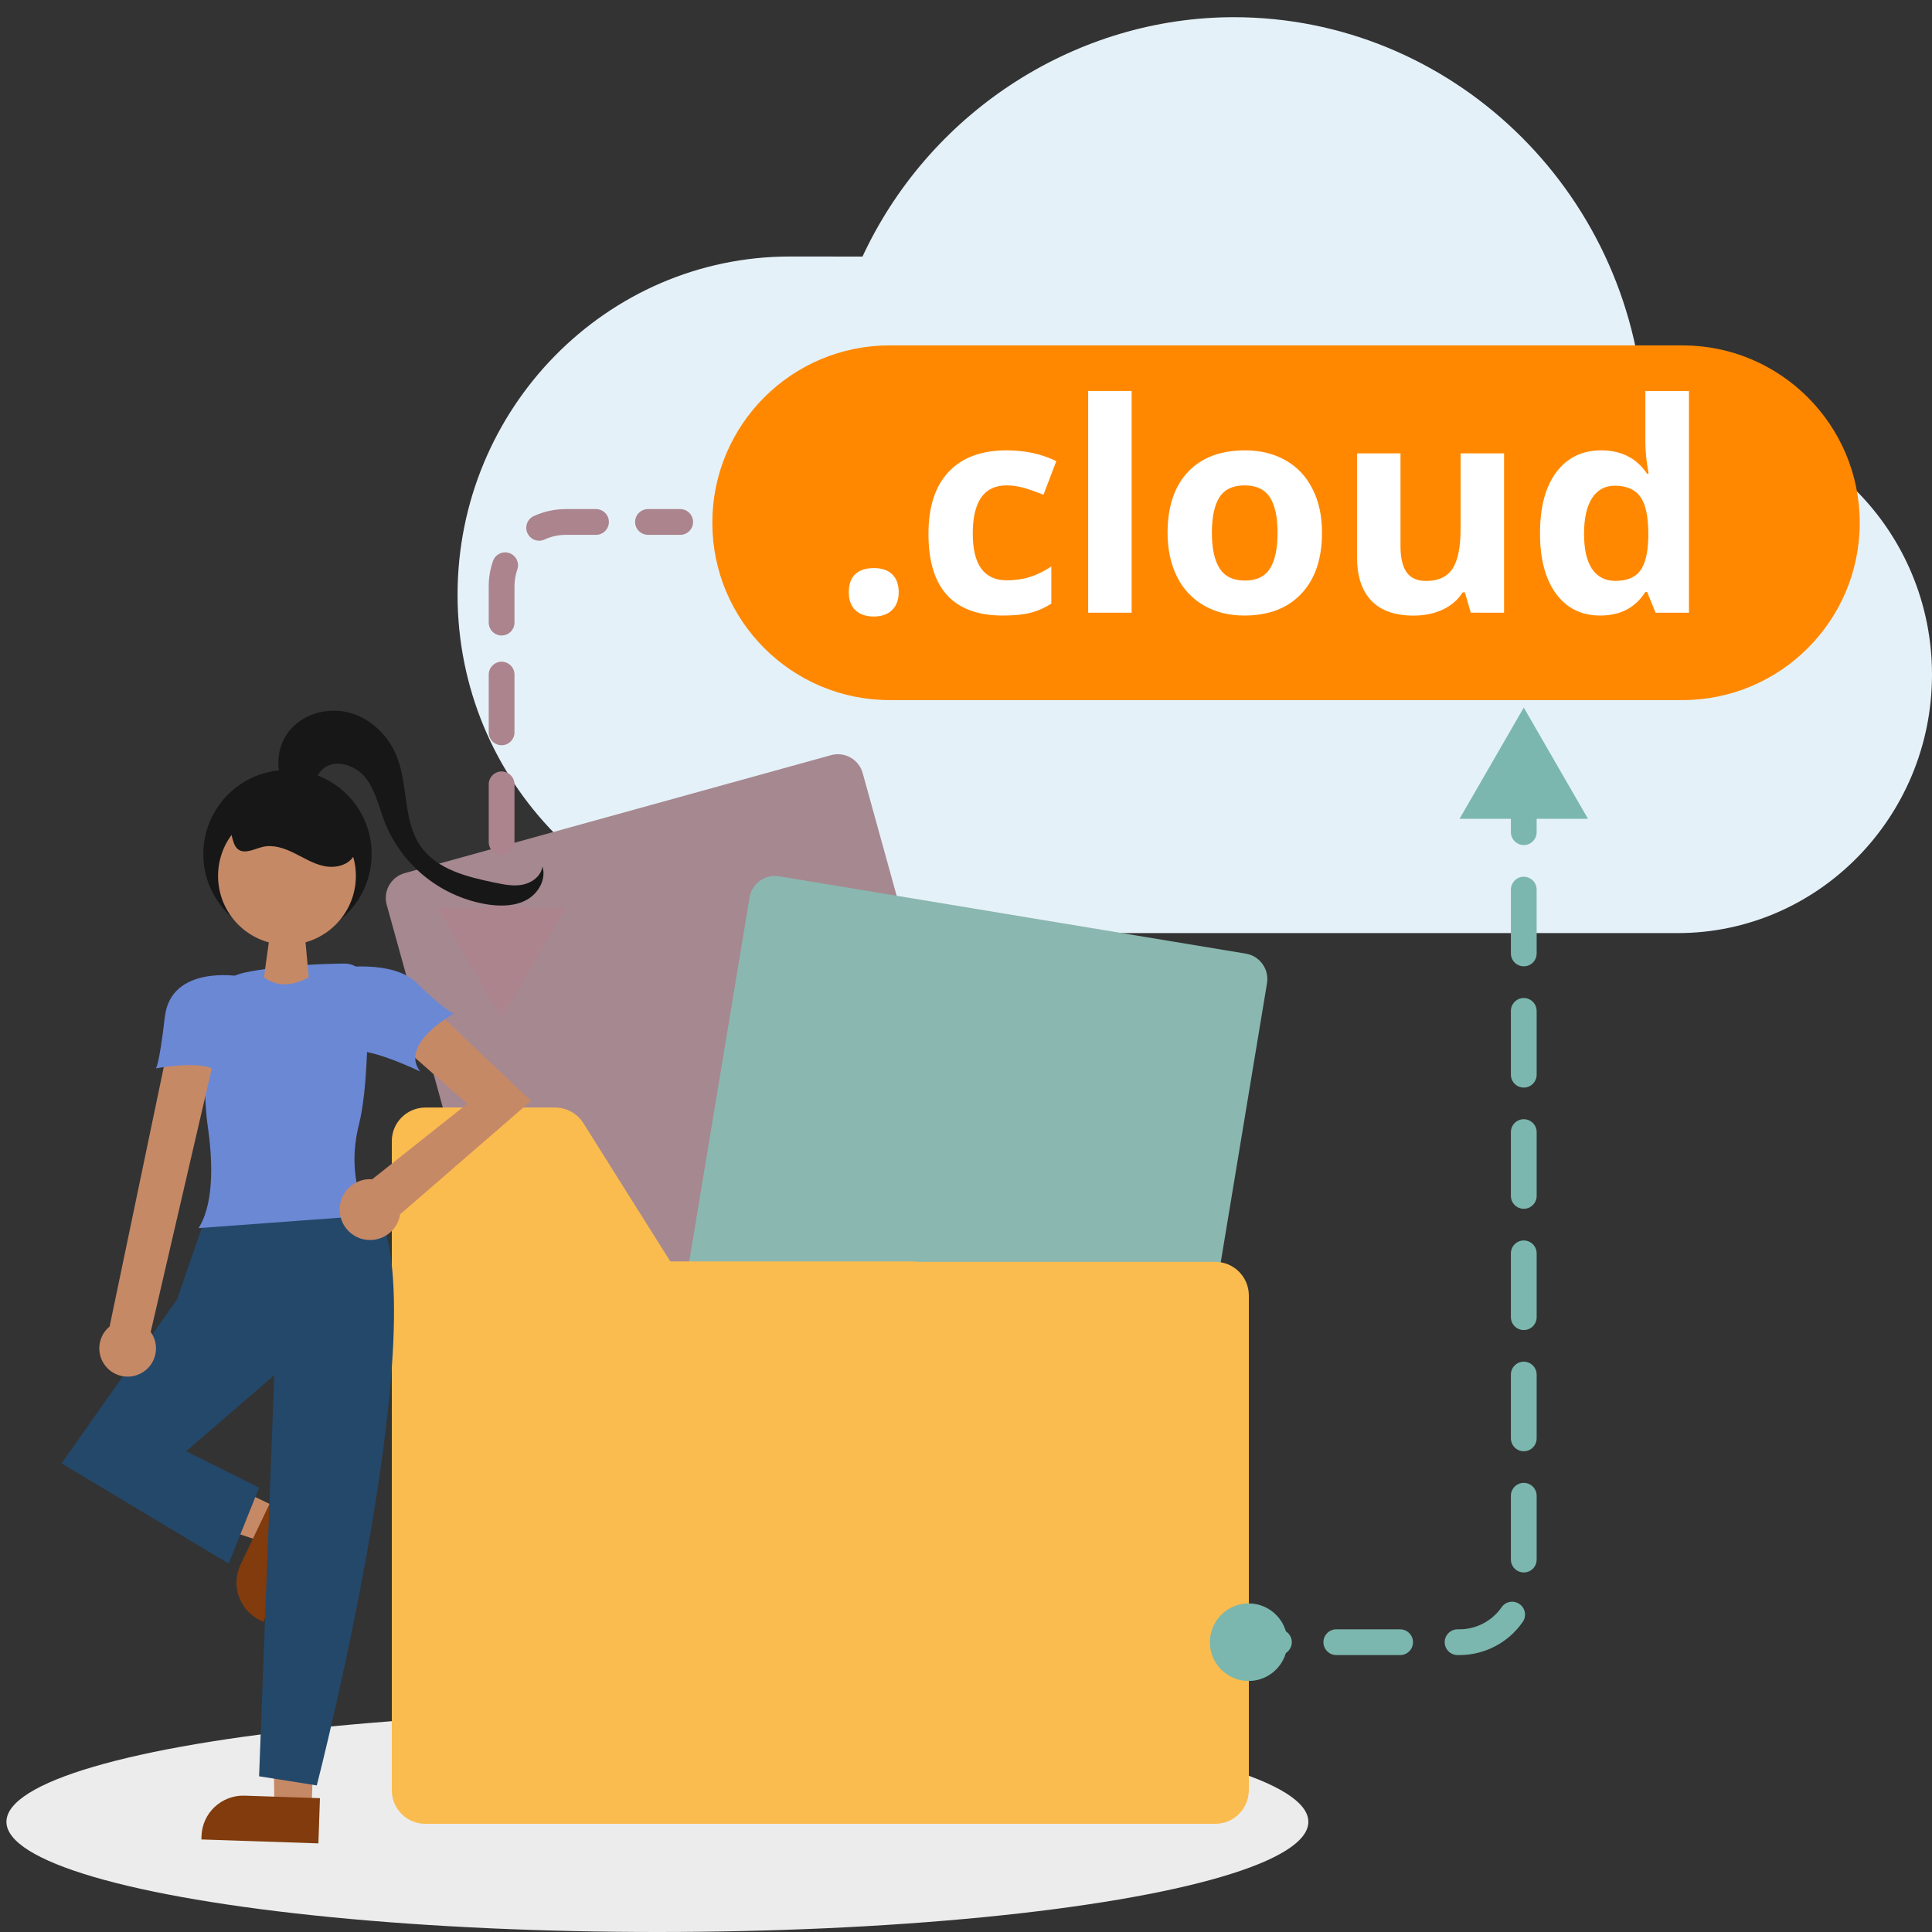
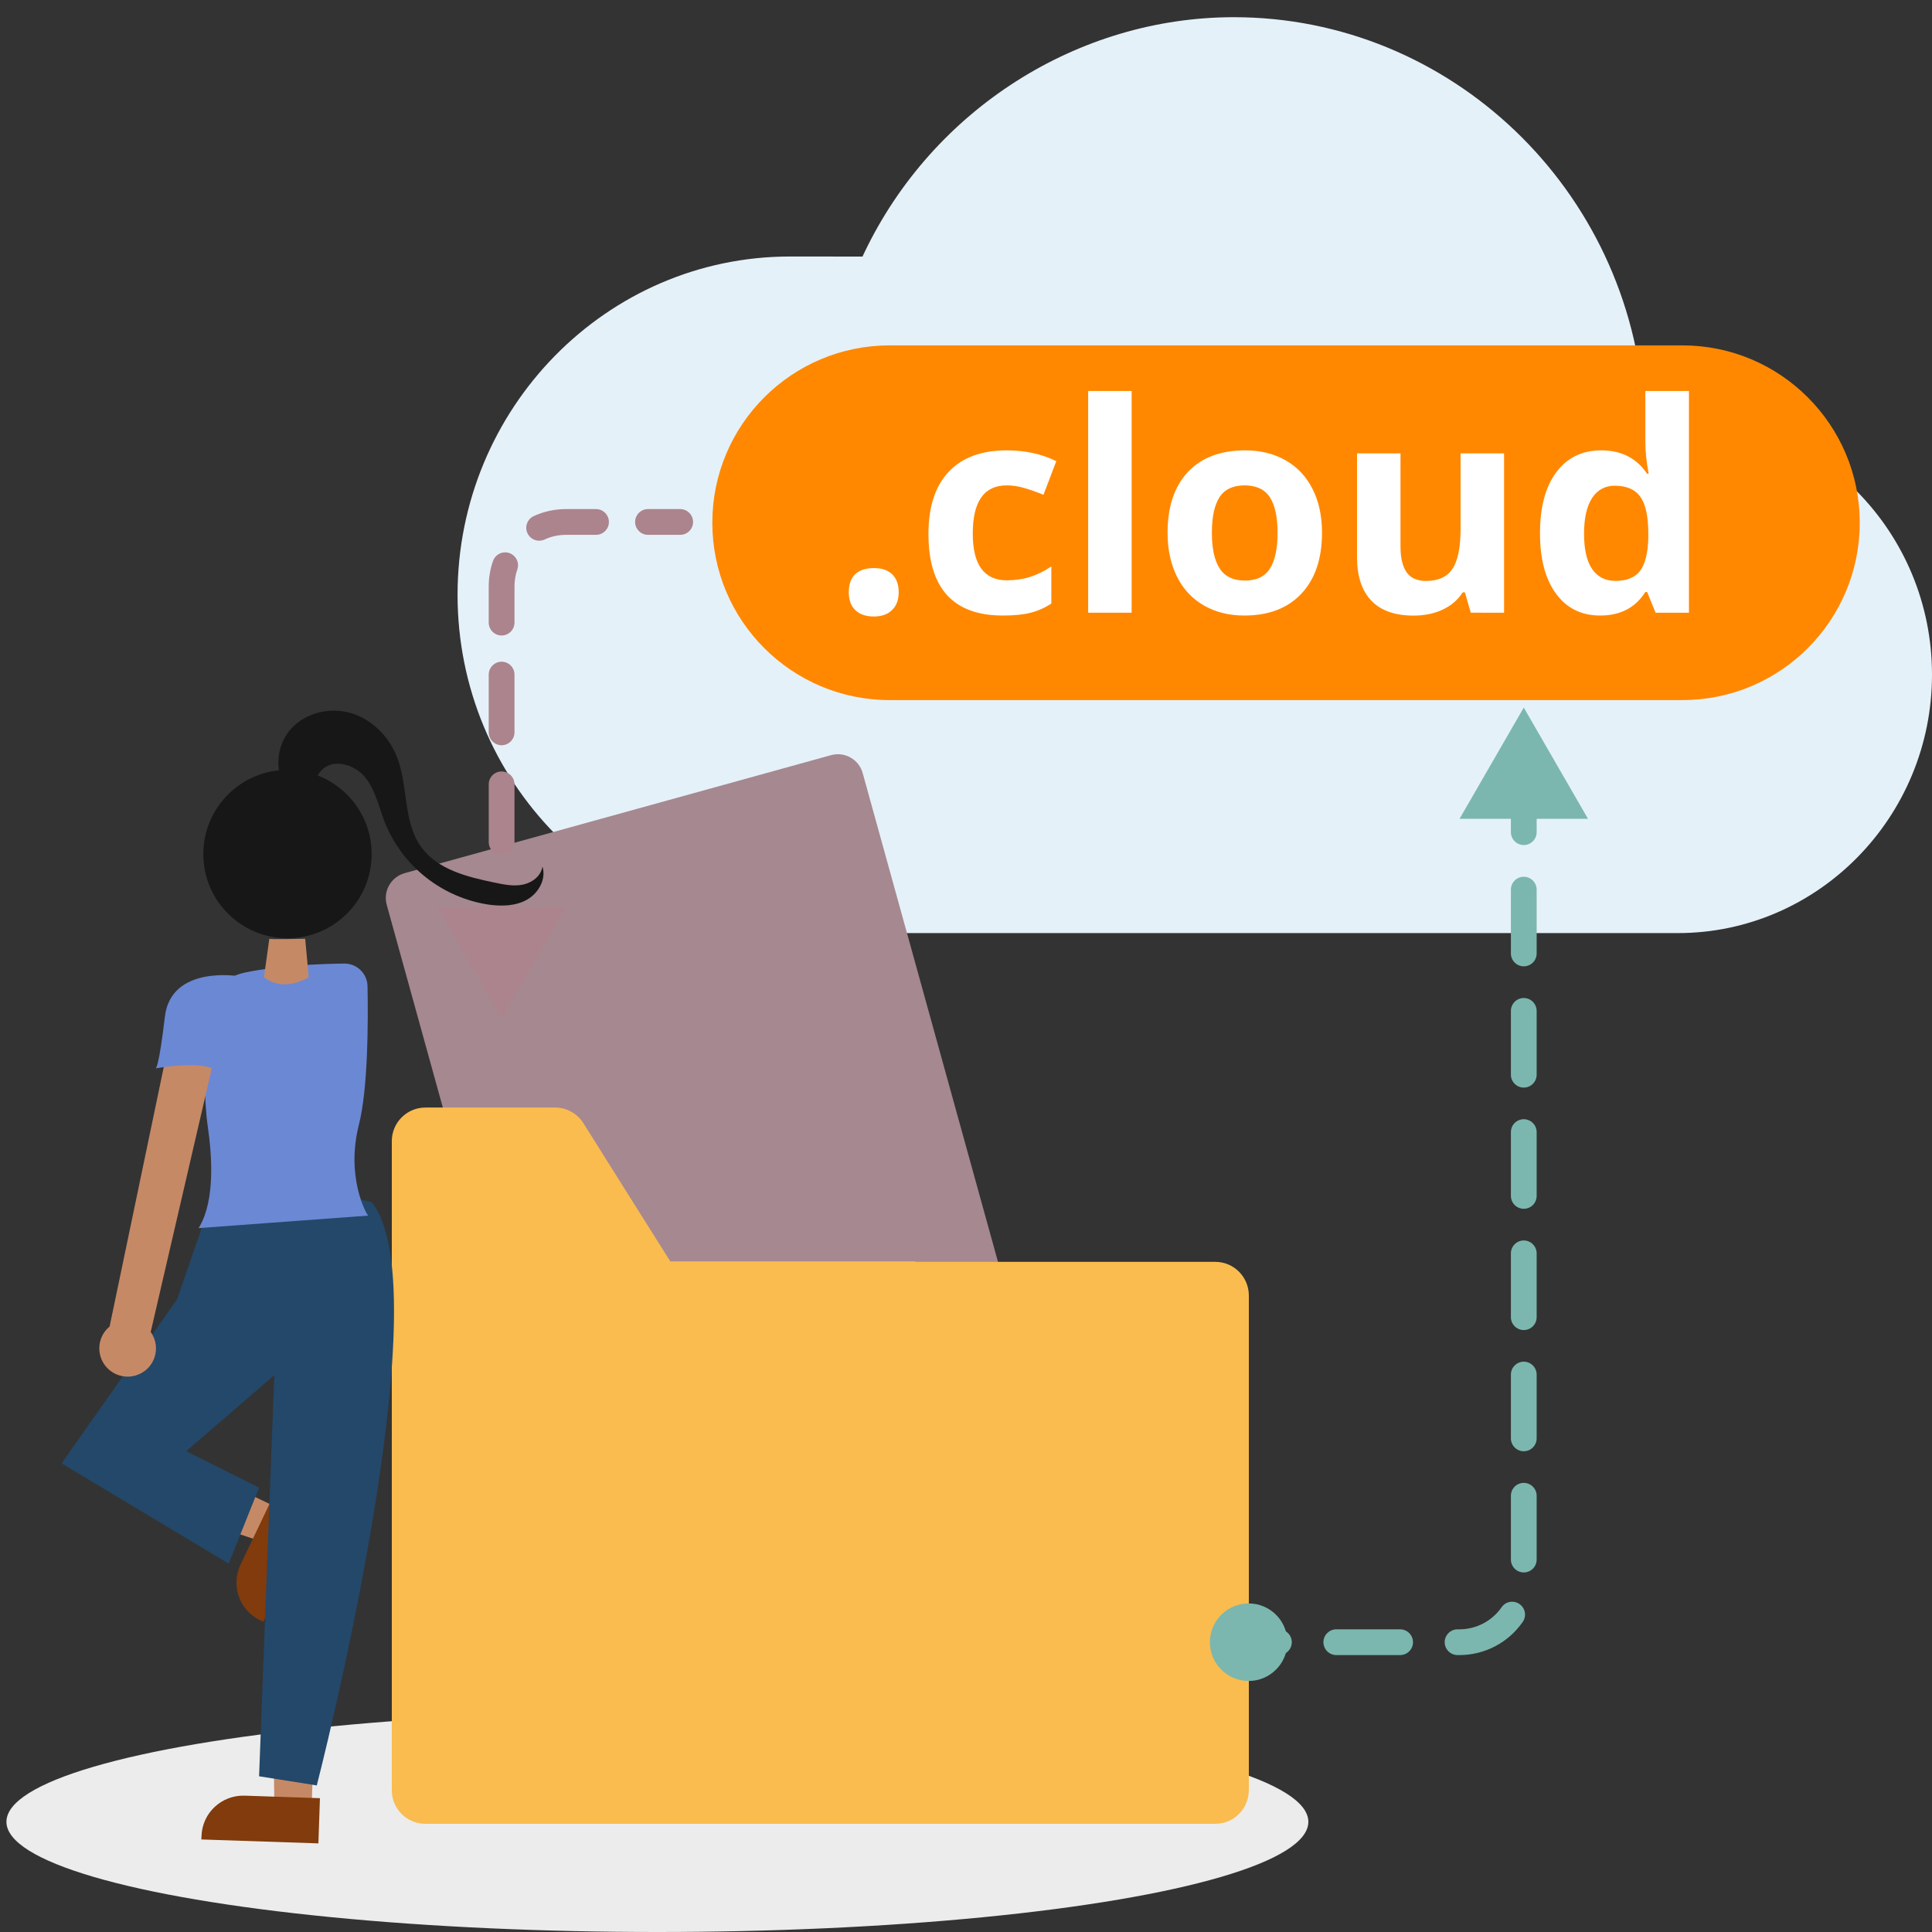
<svg xmlns="http://www.w3.org/2000/svg" version="1.1" x="0px" y="0px" viewBox="0 0 300 300" style="enable-background:new 0 0 300 300;" xml:space="preserve">
  <rect x="0" y="0" width="300" height="300" fill="#333333" stroke="none" />
  <style type="text/css">
	.st0{fill:#ECECEC;}
	.st1{fill:#EFECE8;}
	.st2{fill:#FFFFFF;}
	.st3{fill:#777777;}
	.st4{fill:#93613C;}
	.st5{fill:#213258;}
	.st6{fill:#E3E3E3;}
	.st7{fill:#696F7E;}
	.st8{fill:#E0DACF;}
	.st9{fill:#303351;}
	.st10{fill:#2F2E40;}
	.st11{fill:#E5F1F8;}
	.st12{fill:#97B2CF;}
	.st13{fill:#FF8800;}
	.st14{fill:#70D3AD;}
	.st15{fill:#F1B7B6;}
	.st16{fill:#F7C4A7;}
	.st17{fill:#813B0C;}
	.st18{fill:#23486A;}
	.st19{fill:#946196;}
	.st20{fill:#9FB3CD;}
	.st21{fill:#566B90;}
	.st22{fill:#EEEEEE;}
	.st23{fill:#CBCBCB;}
	.st24{fill:#666666;}
	.st25{clip-path:url(#SVGID_00000115509564135136308170000014334726696984538006_);}
	.st26{fill:#905737;}
	.st27{fill:#293A56;}
	.st28{fill:#D3B98C;}
	.st29{fill:#E0EEEA;}
	.st30{fill:#8AB7B0;}
	.st31{fill:#89B6AF;}
	.st32{fill:#DCDCDC;}
	.st33{fill:#333333;}
	.st34{fill:#CCE4F1;}
	.st35{fill:#171717;}
	.st36{clip-path:url(#SVGID_00000140718883409729842590000005221828597551696305_);}
	.st37{fill:#F3C2A5;}
	.st38{fill:#8F5737;}
	.st39{fill:#926194;}
	.st40{clip-path:url(#SVGID_00000083779330072535020830000012065795099884658828_);}
	.st41{fill:#91613C;}
	.st42{clip-path:url(#SVGID_00000169542932280268981010000003077632715981717426_);}
	.st43{fill:#6A86D3;}
	.st44{clip-path:url(#SVGID_00000145057800098502689530000004603068794458852020_);}
	.st45{fill:#C48766;}
	.st46{fill:#C9C9C9;}
	.st47{fill:#5C5C9E;}
	.st48{clip-path:url(#SVGID_00000171716014608795181860000013870777508408466591_);}
	.st49{fill:#555555;}
	.st50{fill:#AE6D4D;}
	.st51{fill:#F9BB4F;}
	.st52{fill:#92613C;}
	.st53{fill:#253255;}
	.st54{fill:#C68966;}
	.st55{fill-rule:evenodd;clip-rule:evenodd;fill:#777777;}
	.st56{fill:#CACACA;}
	.st57{fill:#FABC4F;}
	.st58{fill:#45A2A8;}
	.st59{fill:#006369;}
	.st60{fill:#F0EEEA;}
	.st61{clip-path:url(#SVGID_00000170970099283611856700000012474818228960403613_);}
	.st62{fill:#6B88D5;}
	.st63{fill:#6A6F7D;}
	.st64{fill:#D4BA8D;}
	.st65{fill:#9FB3CE;}
	.st66{fill:#AF6D4D;}
	.st67{fill:#00656A;}
	.st68{fill:none;stroke:#EFEDE9;stroke-width:4;stroke-linecap:round;stroke-miterlimit:10;}
	.st69{clip-path:url(#SVGID_00000097478874548587142320000010596787663020930467_);}
	.st70{fill:none;stroke:#FFFFFF;stroke-width:4;stroke-linecap:round;stroke-miterlimit:10;}
	.st71{fill:#7BB7AE;}
	.st72{fill:#5C5CA0;}
	.st73{fill:#233A58;}
	.st74{fill:#D89E9D;}
	.st75{fill:#DBDBDB;}
	.st76{fill:#617E9F;}
	.st77{fill:#F0F0F0;}
	.st78{fill:#F1B9B8;}
	.st79{fill:#62A2A8;}
	.st80{fill:#BABABA;}
	.st81{fill:#D79D9C;}
	.st82{fill:#2F3353;}
	.st83{fill:#A68890;}
	.st84{fill:#AB848E;}
	.st85{fill:#617EA0;}
	.st86{fill:#B06D4D;}
	.st87{fill:#915737;}
	.st88{fill:#C4854F;}
	.st89{fill:#8B3600;}
	.st90{fill:#0D496D;}
	.st91{fill:#5C5BA3;}
	.st92{fill:#C3E3F1;}
	.st93{fill:#2F2E41;}
	.st94{fill:none;stroke:#2F2E41;stroke-width:2.111;stroke-miterlimit:10;}
	.st95{fill:#9E616A;}
	.st96{enable-background:new    ;}
	.st97{opacity:0.1;enable-background:new    ;}
	.st98{fill:#3F3D56;}
	.st99{fill:#FED488;}
</style>
  <g id="Layer_1">
</g>
  <g id="Layer_2">
    <g>
      <path class="st11" d="M122.67,39.83c-28.47,0-51.62,23.57-51.62,52.53c0,28.97,23.16,52.53,51.62,52.53h137.85    c21.77,0,39.48-18.01,39.48-40.14s-17.71-40.14-39.48-40.14h-5.18l-0.07-1.08c-2.08-34.13-30.05-60.86-63.68-60.86    c-24.22,0-46.73,14.33-57.35,36.51l-0.31,0.66L122.67,39.83z" />
    </g>
    <g>
      <g>
        <path class="st83" d="M156.83,217.67l-66.2,18.32c-2.13,0.59-4.33-0.66-4.92-2.79l-25.66-92.7c-0.59-2.13,0.66-4.33,2.79-4.92     l66.2-18.32c2.13-0.59,4.33,0.66,4.92,2.79l25.66,92.7C160.21,214.88,158.96,217.08,156.83,217.67z" />
      </g>
    </g>
    <g>
      <g>
        <path class="st84" d="M105.62,83.05h-5c-1.1,0-2-0.9-2-2s0.9-2,2-2h5c1.1,0,2,0.9,2,2S106.73,83.05,105.62,83.05z" />
      </g>
      <g>
        <path class="st84" d="M77.89,132.76c-1.1,0-2-0.9-2-2v-8.97c0-1.1,0.9-2,2-2s2,0.9,2,2v8.97     C79.89,131.87,78.99,132.76,77.89,132.76z M77.89,115.72c-1.1,0-2-0.9-2-2v-8.97c0-1.1,0.9-2,2-2s2,0.9,2,2v8.97     C79.89,114.82,78.99,115.72,77.89,115.72z M77.89,98.68c-1.1,0-2-0.9-2-2v-5.63c0-1.35,0.22-2.67,0.66-3.93     c0.36-1.04,1.5-1.6,2.54-1.24c1.04,0.36,1.6,1.5,1.24,2.54c-0.29,0.84-0.44,1.72-0.44,2.62v5.63     C79.89,97.78,78.99,98.68,77.89,98.68z M83.72,83.96c-0.76,0-1.48-0.43-1.82-1.17c-0.46-1-0.02-2.19,0.98-2.65     c1.58-0.73,3.26-1.09,5.01-1.09h4.66c1.1,0,2,0.9,2,2s-0.9,2-2,2h-4.66c-1.17,0-2.29,0.24-3.34,0.73     C84.28,83.9,83.99,83.96,83.72,83.96z" />
      </g>
      <g>
        <path class="st84" d="M77.89,145.84c-1.1,0-2-0.9-2-2v-5c0-1.1,0.9-2,2-2s2,0.9,2,2v5C79.89,144.95,78.99,145.84,77.89,145.84z" />
      </g>
      <g>
        <g>
          <polygon class="st84" points="67.91,140.92 77.89,158.19 87.86,140.92     " />
        </g>
      </g>
    </g>
    <g>
      <g>
-         <path class="st30" d="M175.35,257.25l-72.46-12.01c-2.18-0.36-3.65-2.42-3.29-4.6l16.79-101.28c0.36-2.18,2.42-3.65,4.6-3.29     l72.46,12.01c2.18,0.36,3.65,2.42,3.29,4.6l-16.79,101.28C179.59,256.14,177.53,257.61,175.35,257.25z" />
-       </g>
+         </g>
    </g>
    <g>
      <ellipse class="st0" cx="102.08" cy="282.89" rx="101.08" ry="17.11" />
    </g>
    <g>
      <g>
        <path class="st57" d="M142.08,195.87h-38.01l0.05,0.08h38.16L142.08,195.87z M142.08,195.87h-38.01l0.05,0.08h38.16     L142.08,195.87z M142.29,195.95l-0.21-0.08h-38.01l0.05,0.08H142.29z M193.91,278c0,2.87-2.33,5.2-5.21,5.2H66.04     c-2.87,0-5.2-2.33-5.2-5.2V177.19c0-2.87,2.33-5.2,5.2-5.21h20.15c1.79,0,3.46,0.92,4.41,2.44l4.17,6.64l3.99,6.35l0.75,1.19     l4.57,7.26l0.05,0.08h84.58c2.87,0,5.2,2.33,5.21,5.21V278z M142.08,195.87h-38.01l0.05,0.08h38.16L142.08,195.87z      M142.08,195.87h-38.01l0.05,0.08h38.16L142.08,195.87z M142.08,195.87h-38.01l0.05,0.08h38.16L142.08,195.87z" />
      </g>
      <g>
        <g>
          <polygon class="st54" points="43.35,234.24 40.86,239.45 19.54,232.31 23.23,224.61     " />
        </g>
        <g>
          <path class="st17" d="M37.35,242.95l5.04-10.55l0,0l6.34,3.03l0,0l-7.84,16.4l0,0l-0.48-0.23      C37.17,250.06,35.81,246.18,37.35,242.95z" />
        </g>
        <g>
          <polygon class="st54" points="48.38,280.83 42.6,280.64 42.35,258.14 49.13,258.54     " />
        </g>
        <g>
          <path class="st17" d="M37.99,278.83l11.69,0.39l0,0l-0.24,7.02l0,0l-18.17-0.61l0,0l0.02-0.54      C31.41,281.51,34.41,278.71,37.99,278.83z" />
        </g>
        <g>
          <path class="st18" d="M57.69,186.66c0,0-17.69-4.48-25.71,2.12l-4.48,12.97L9.56,227.23l25.95,15.57l4.72-11.8l-11.32-5.66      l13.68-11.8l-2.36,62.28l8.96,1.42C49.19,277.24,69.01,200.34,57.69,186.66z" />
        </g>
        <g>
          <path class="st62" d="M30.84,190.7l0.22-0.38c2.27-4.04,1.9-10.62,1.2-15.43c-0.59-4.03-0.58-11.13-0.46-16.37      c0.06-3.65,2.64-6.76,6.21-7.5c5.38-1.12,11.99-1.36,15.45-1.4l0,0.24l0-0.24c1.96-0.01,3.56,1.55,3.61,3.5      c0.11,5.65,0.07,15.95-1.33,21.48c-2.08,8.2,1.17,13.78,1.21,13.83l0.2,0.33L30.84,190.7z" />
        </g>
        <g>
          <path class="st54" d="M21.74,213.32c2.18-1.04,3.09-3.65,2.05-5.83c-0.11-0.23-0.24-0.45-0.39-0.66l9.98-43.06h-7.55      l-8.81,42.21c-1.87,1.54-2.14,4.31-0.6,6.18C17.72,213.73,19.92,214.21,21.74,213.32z" />
        </g>
        <g>
-           <path class="st54" d="M82.46,170.94l-16.66-15.76l-4.5,6.3l11.26,9.91l-14.77,11.73c-0.11-0.01-0.21-0.02-0.32-0.02      c-2.61,0-4.73,2.11-4.73,4.72c0,2.61,2.11,4.73,4.72,4.73c2.37,0,4.38-1.75,4.69-4.1l0.05,0.05L82.46,170.94z" />
-         </g>
+           </g>
        <g>
          <path class="st62" d="M36.95,151.57c0,0-10.41-1.71-11.35,6.31c-0.94,8.02-1.42,8.02-1.42,8.02s7.55-1.42,9.44,0.47      C35.51,168.26,36.95,151.57,36.95,151.57z" />
        </g>
        <g>
-           <path class="st62" d="M52.5,150.33c0,0,8.49-1.42,12.27,2.36s5.66,4.72,5.66,4.72s-8.49,4.72-5.19,8.96      c0,0-8.96-4.25-10.38-2.83C53.44,164.96,52.5,150.33,52.5,150.33z" />
-         </g>
+           </g>
        <g>
          <path class="st35" d="M44.57,122.69c-2.05-2.75-1.69-6.92,0.58-9.48c2.28-2.56,6.14-3.46,9.42-2.46c3.28,1,5.91,3.72,7.12,6.92      c1.71,4.5,0.89,9.93,3.7,13.84c2.54,3.53,7.2,4.67,11.46,5.55c1.44,0.3,2.92,0.6,4.36,0.3s2.82-1.35,3.02-2.81      c0.62,1.95-0.6,4.13-2.38,5.14c-1.78,1.01-3.94,1.06-5.97,0.78c-7.24-1.1-13.37-5.94-16.11-12.73c-0.94-2.4-1.45-5.04-3.07-7.04      c-1.62-2-4.94-2.98-6.74-1.13c-0.89,0.91-1.18,2.27-2.03,3.22s-2.82,1.07-3.07-0.18" />
        </g>
        <g>
          <circle class="st35" cx="44.64" cy="132.62" r="13.07" />
        </g>
        <g>
-           <circle class="st54" cx="44.56" cy="136.01" r="10.7" />
-         </g>
+           </g>
        <g>
          <path class="st35" d="M34.8,128.15c1.45,0.32,0.98,2.76,2.13,3.7c1.04,0.85,2.53-0.02,3.83-0.34c1.65-0.4,3.37,0.19,4.89,0.94      s2.99,1.68,4.65,2.03c1.66,0.35,3.63-0.04,4.56-1.46c0.89-1.36,0.56-3.18-0.13-4.65c-2.56-5.38-9-7.67-14.38-5.12      c-2.15,1.02-3.9,2.73-4.98,4.85" />
        </g>
      </g>
    </g>
    <g>
      <path class="st54" d="M41.82,145.77l-0.83,5.98c2.14,1.57,4.48,1.36,6.95,0l-0.55-5.98C47.39,145.77,41.95,145.91,41.82,145.77z" />
    </g>
    <g>
      <g>
        <path class="st13" d="M261.24,53.63H138.15c-15.21,0-27.54,12.33-27.54,27.54v0c0,15.21,12.33,27.54,27.54,27.54h123.09     c15.21,0,27.54-12.33,27.54-27.54v0C288.78,65.97,276.45,53.63,261.24,53.63z" />
      </g>
      <g>
        <g>
          <path class="st2" d="M131.8,91.97c0-1.24,0.33-2.18,1-2.81c0.66-0.63,1.63-0.95,2.9-0.95c1.22,0,2.17,0.32,2.84,0.97      c0.67,0.65,1.01,1.58,1.01,2.79c0,1.17-0.34,2.08-1.02,2.75c-0.68,0.67-1.62,1.01-2.83,1.01c-1.24,0-2.2-0.33-2.88-0.98      C132.14,94.09,131.8,93.17,131.8,91.97z" />
        </g>
        <g>
          <path class="st2" d="M155.72,95.58c-7.7,0-11.55-4.23-11.55-12.68c0-4.2,1.05-7.42,3.14-9.64c2.09-2.22,5.1-3.33,9.01-3.33      c2.86,0,5.43,0.56,7.7,1.68l-1.99,5.22c-1.06-0.43-2.05-0.78-2.97-1.05c-0.91-0.27-1.83-0.41-2.74-0.41      c-3.51,0-5.27,2.49-5.27,7.48c0,4.84,1.76,7.26,5.27,7.26c1.3,0,2.5-0.17,3.61-0.52c1.11-0.35,2.21-0.89,3.32-1.63v5.77      c-1.09,0.69-2.19,1.17-3.31,1.44C158.82,95.45,157.42,95.58,155.72,95.58z" />
        </g>
        <g>
          <path class="st2" d="M175.72,95.14h-6.75V60.71h6.75V95.14z" />
        </g>
        <g>
          <path class="st2" d="M205.28,82.72c0,4.03-1.06,7.18-3.19,9.45c-2.12,2.27-5.08,3.41-8.87,3.41c-2.38,0-4.47-0.52-6.28-1.56      c-1.81-1.04-3.21-2.53-4.18-4.48c-0.97-1.95-1.46-4.22-1.46-6.82c0-4.04,1.05-7.18,3.16-9.43c2.11-2.24,5.07-3.36,8.89-3.36      c2.37,0,4.47,0.52,6.28,1.55c1.81,1.03,3.21,2.51,4.18,4.45C204.8,77.86,205.28,80.13,205.28,82.72z M188.18,82.72      c0,2.45,0.4,4.3,1.21,5.55c0.8,1.25,2.11,1.88,3.93,1.88c1.8,0,3.09-0.62,3.88-1.87c0.79-1.25,1.18-3.1,1.18-5.56      c0-2.45-0.4-4.28-1.2-5.51c-0.8-1.22-2.1-1.84-3.92-1.84c-1.8,0-3.1,0.61-3.89,1.83C188.58,78.42,188.18,80.26,188.18,82.72z" />
        </g>
        <g>
          <path class="st2" d="M228.38,95.14l-0.91-3.16h-0.35c-0.72,1.15-1.75,2.04-3.08,2.67c-1.33,0.63-2.84,0.94-4.54,0.94      c-2.91,0-5.1-0.78-6.57-2.33c-1.48-1.56-2.21-3.79-2.21-6.72V70.4h6.75v14.45c0,1.79,0.32,3.12,0.95,4.02      c0.63,0.89,1.64,1.34,3.03,1.34c1.89,0,3.25-0.63,4.09-1.89c0.84-1.26,1.26-3.35,1.26-6.27V70.4h6.75v24.74H228.38z" />
        </g>
        <g>
          <path class="st2" d="M248.47,95.58c-2.91,0-5.19-1.13-6.85-3.39c-1.66-2.26-2.49-5.38-2.49-9.38c0-4.06,0.84-7.22,2.53-9.48      c1.69-2.26,4.02-3.4,6.98-3.4c3.11,0,5.49,1.21,7.12,3.63H256c-0.34-1.84-0.51-3.49-0.51-4.93v-7.92h6.77v34.43h-5.18      l-1.31-3.21h-0.29C253.95,94.36,251.62,95.58,248.47,95.58z M250.84,90.2c1.73,0,2.99-0.5,3.79-1.5c0.8-1,1.24-2.71,1.32-5.11      v-0.73c0-2.65-0.41-4.56-1.23-5.71c-0.82-1.15-2.15-1.73-3.99-1.73c-1.5,0-2.67,0.64-3.51,1.91c-0.83,1.28-1.25,3.13-1.25,5.56      c0,2.43,0.42,4.26,1.26,5.48C248.08,89.59,249.28,90.2,250.84,90.2z" />
        </g>
      </g>
    </g>
    <g>
      <g>
-         <path class="st71" d="M198.59,257h-5c-1.1,0-2-0.9-2-2s0.9-2,2-2h5c1.1,0,2,0.9,2,2S199.69,257,198.59,257z" />
+         <path class="st71" d="M198.59,257h-5c-1.1,0-2-0.9-2-2s0.9-2,2-2h5c1.1,0,2,0.9,2,2S199.69,257,198.59,257" />
      </g>
      <g>
        <path class="st71" d="M226.61,257h-0.28c-1.1,0-2-0.9-2-2s0.9-2,2-2h0.28c2.61,0,5.07-1.28,6.56-3.43     c0.63-0.91,1.88-1.13,2.78-0.49c0.91,0.63,1.13,1.88,0.49,2.78C234.21,255.08,230.53,257,226.61,257z M217.41,257h-9.91     c-1.1,0-2-0.9-2-2s0.9-2,2-2h9.91c1.1,0,2,0.9,2,2S218.52,257,217.41,257z M236.61,244.17c-1.1,0-2-0.9-2-2v-9.91     c0-1.1,0.9-2,2-2s2,0.9,2,2v9.91C238.61,243.28,237.72,244.17,236.61,244.17z M236.61,225.35c-1.1,0-2-0.9-2-2v-9.91     c0-1.1,0.9-2,2-2s2,0.9,2,2v9.91C238.61,224.45,237.72,225.35,236.61,225.35z M236.61,206.53c-1.1,0-2-0.9-2-2v-9.91     c0-1.1,0.9-2,2-2s2,0.9,2,2v9.91C238.61,205.63,237.72,206.53,236.61,206.53z M236.61,187.7c-1.1,0-2-0.9-2-2v-9.91     c0-1.1,0.9-2,2-2s2,0.9,2,2v9.91C238.61,186.81,237.72,187.7,236.61,187.7z M236.61,168.88c-1.1,0-2-0.9-2-2v-9.91     c0-1.1,0.9-2,2-2s2,0.9,2,2v9.91C238.61,167.98,237.72,168.88,236.61,168.88z M236.61,150.05c-1.1,0-2-0.9-2-2v-9.91     c0-1.1,0.9-2,2-2s2,0.9,2,2v9.91C238.61,149.16,237.72,150.05,236.61,150.05z" />
      </g>
      <g>
        <path class="st71" d="M236.61,131.22c-1.1,0-2-0.9-2-2v-5c0-1.1,0.9-2,2-2s2,0.9,2,2v5     C238.61,130.32,237.72,131.22,236.61,131.22z" />
      </g>
      <g>
        <g>
          <path class="st71" d="M193.89,261.02c-3.32,0-6.02-2.69-6.02-6.02c0-3.32,2.69-6.02,6.02-6.02c3.32,0,6.02,2.69,6.02,6.02      C199.9,258.32,197.21,261.02,193.89,261.02z" />
        </g>
      </g>
      <g>
        <g>
          <polygon class="st71" points="246.58,127.14 236.61,109.87 226.64,127.14     " />
        </g>
      </g>
    </g>
  </g>
  <g id="Ebene_3">
</g>
</svg>